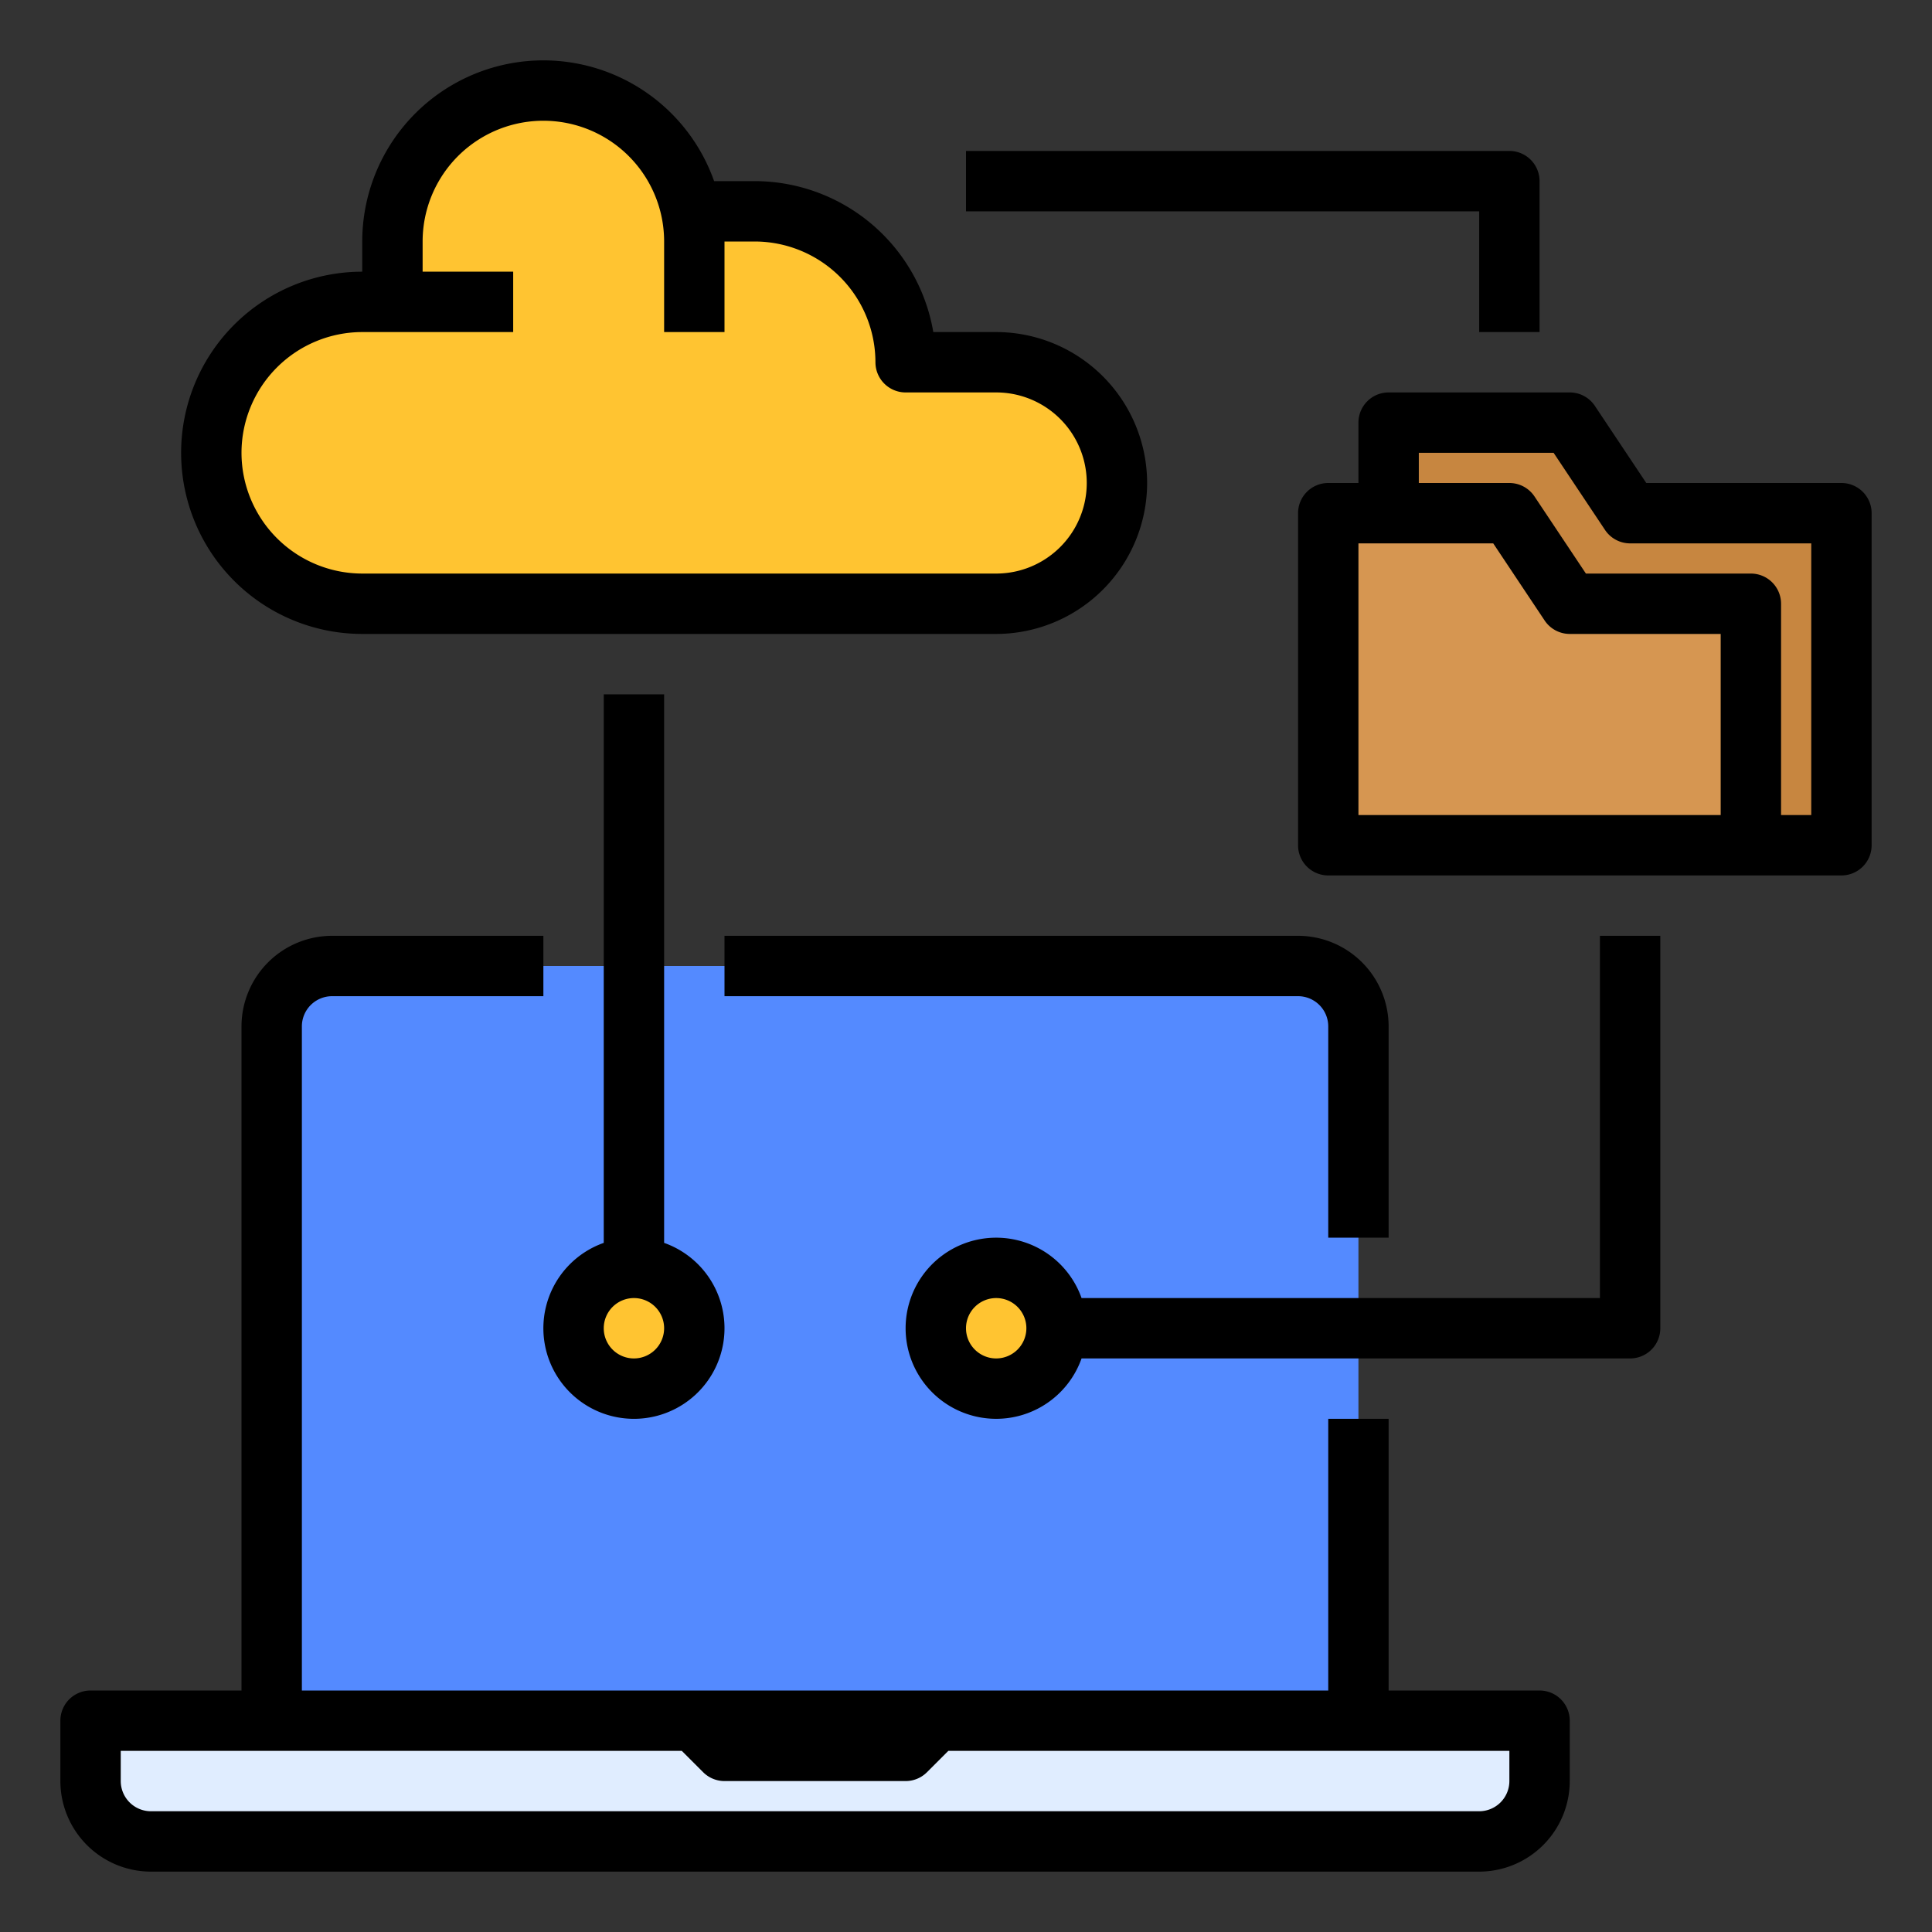
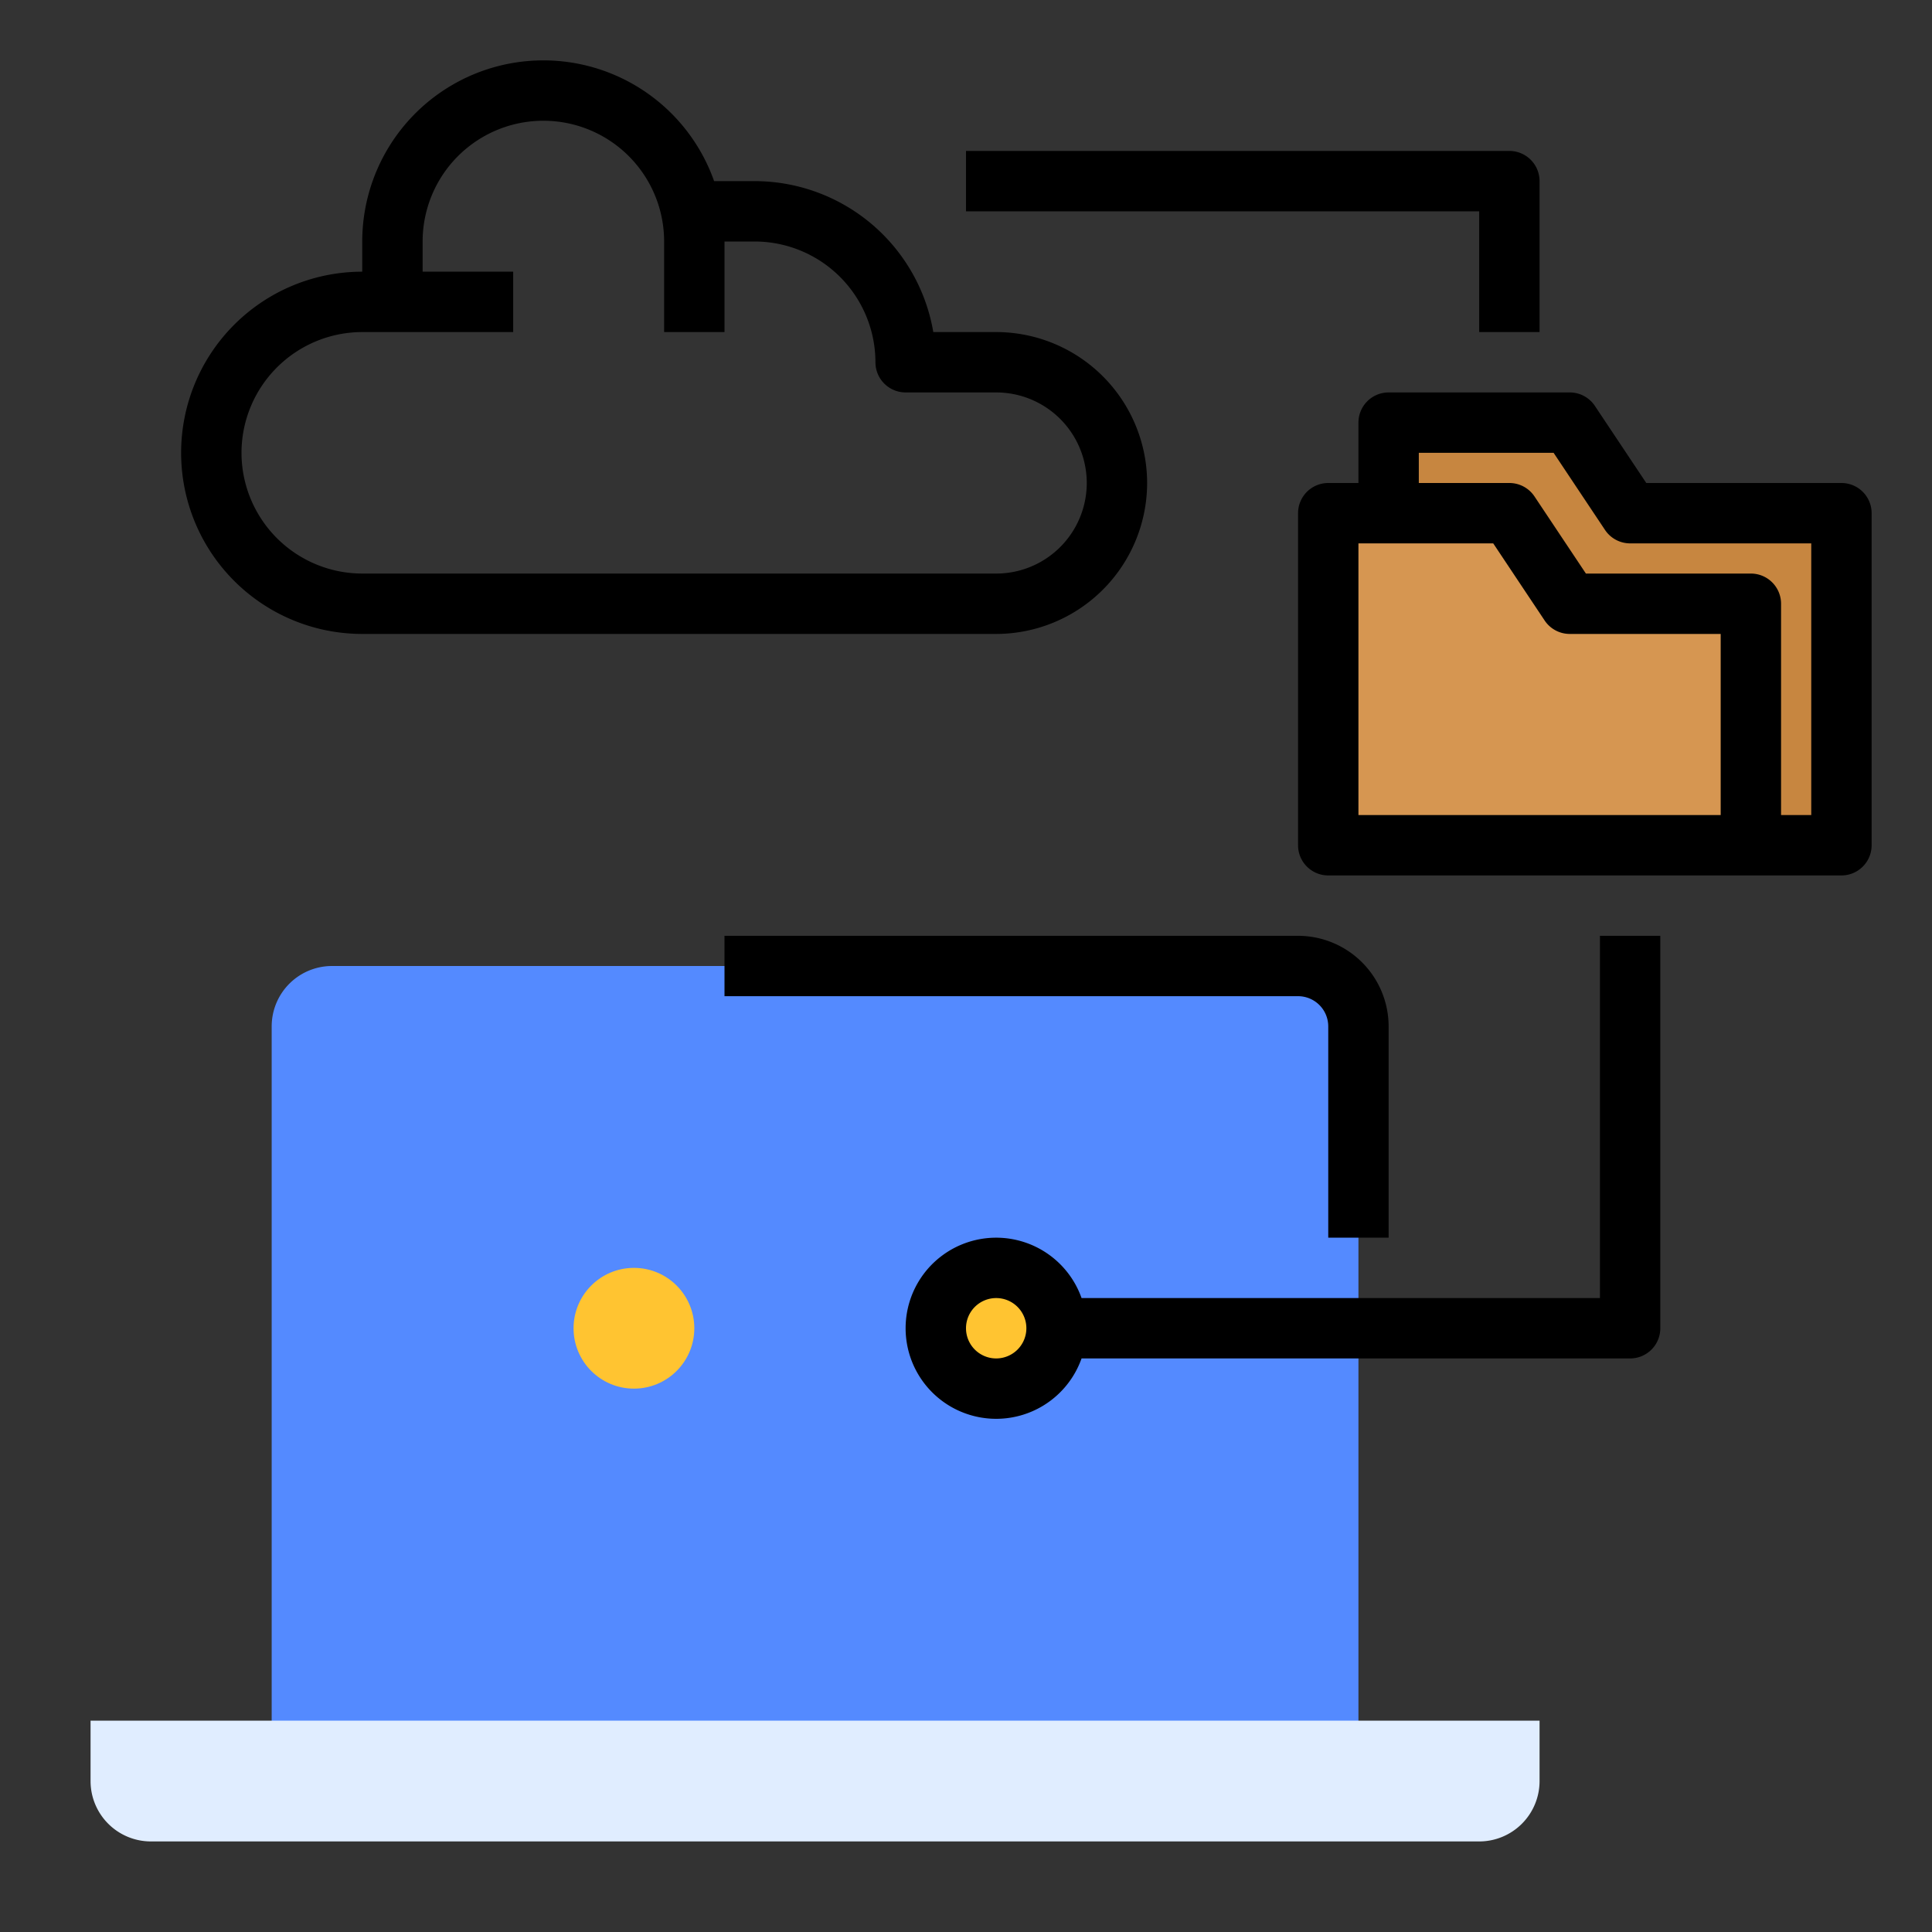
<svg xmlns="http://www.w3.org/2000/svg" id="filled_outline" height="512" viewBox="0 0 512 512" width="512" data-name="filled outline">
  <rect x="0" y="0" width="512" height="512" fill="#333333" stroke="none" />
  <path d="m488 224v-88h-56l-16-24h-48v112z" fill="#c78640" />
-   <path d="m183.2 56h16.8a40 40 0 0 1 40 40h24a32 32 0 0 1 32 32 32 32 0 0 1 -32 32h-168a40 40 0 0 1 -40-40 40 40 0 0 1 40-40h8v-16a40 40 0 0 1 40-40 40.014 40.014 0 0 1 39.2 32z" fill="#ffc431" />
  <path d="m360 272a16 16 0 0 0 -16-16h-256a16 16 0 0 0 -16 16v200h288z" fill="#548aff" />
  <path d="m24 456h384a0 0 0 0 1 0 0v16a16 16 0 0 1 -16 16h-352a16 16 0 0 1 -16-16v-16a0 0 0 0 1 0 0z" fill="#e0edff" />
  <path d="m352 224h112v-64h-48l-16-24h-48z" fill="#d69651" />
  <circle cx="168" cy="352" fill="#ffc431" r="16" />
  <circle cx="264" cy="352" fill="#ffc431" r="16" />
-   <path d="m40 496h352a24.027 24.027 0 0 0 24-24v-16a8 8 0 0 0 -8-8h-40v-72h-16v72h-272v-176a8.009 8.009 0 0 1 8-8h56v-16h-56a24.027 24.027 0 0 0 -24 24v176h-40a8 8 0 0 0 -8 8v16a24.027 24.027 0 0 0 24 24zm-8-32h148.686l5.657 5.657a8 8 0 0 0 5.657 2.343h48a8 8 0 0 0 5.657-2.343l5.657-5.657h148.686v8a8.009 8.009 0 0 1 -8 8h-352a8.009 8.009 0 0 1 -8-8z" />
  <path d="m344 248h-152v16h152a8.009 8.009 0 0 1 8 8v56h16v-56a24.027 24.027 0 0 0 -24-24z" />
  <path d="m304 128a40.046 40.046 0 0 0 -40-40h-16.666a48.079 48.079 0 0 0 -47.334-40h-10.752a47.996 47.996 0 0 0 -93.248 16v8a48 48 0 0 0 0 96h168a40.046 40.046 0 0 0 40-40zm-240-8a32.036 32.036 0 0 1 32-32h40v-16h-24v-8a32 32 0 0 1 64 0v24h16v-24h8a32.036 32.036 0 0 1 32 32 8 8 0 0 0 8 8h24a24 24 0 0 1 0 48h-168a32.036 32.036 0 0 1 -32-32z" />
-   <path d="m160 184v145.376a24 24 0 1 0 16 0v-145.376zm8 176a8 8 0 1 1 8-8 8.009 8.009 0 0 1 -8 8z" />
  <path d="m488 128h-51.719l-13.625-20.438a7.999 7.999 0 0 0 -6.656-3.562h-48a8 8 0 0 0 -8 8v16h-8a8 8 0 0 0 -8 8v88a8 8 0 0 0 8 8h136a8 8 0 0 0 8-8v-88a8 8 0 0 0 -8-8zm-128 88v-72h35.719l13.625 20.438a7.999 7.999 0 0 0 6.656 3.562h40v48zm120 0h-8v-56a8 8 0 0 0 -8-8h-43.719l-13.625-20.438a7.999 7.999 0 0 0 -6.656-3.562h-24v-8h35.719l13.625 20.438a7.999 7.999 0 0 0 6.656 3.562h48z" />
  <path d="m440 248h-16v96h-137.376a24 24 0 1 0 0 16h145.376a8 8 0 0 0 8-8zm-176 112a8 8 0 1 1 8-8 8.009 8.009 0 0 1 -8 8z" />
  <path d="m408 88v-40a8 8 0 0 0 -8-8h-144v16h136v32z" />
</svg>